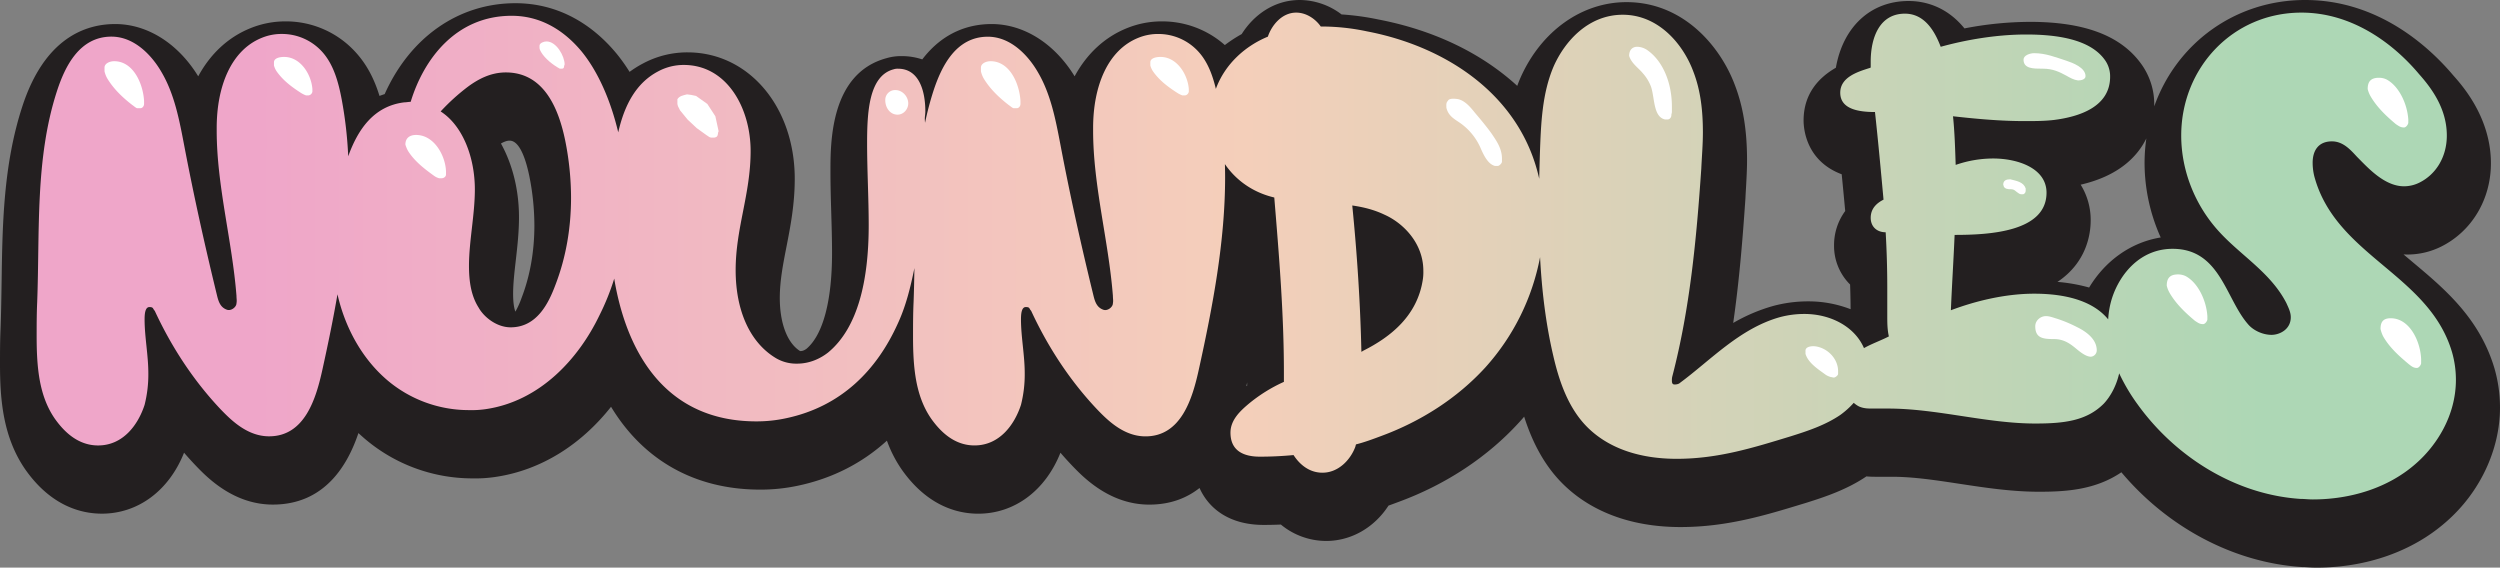
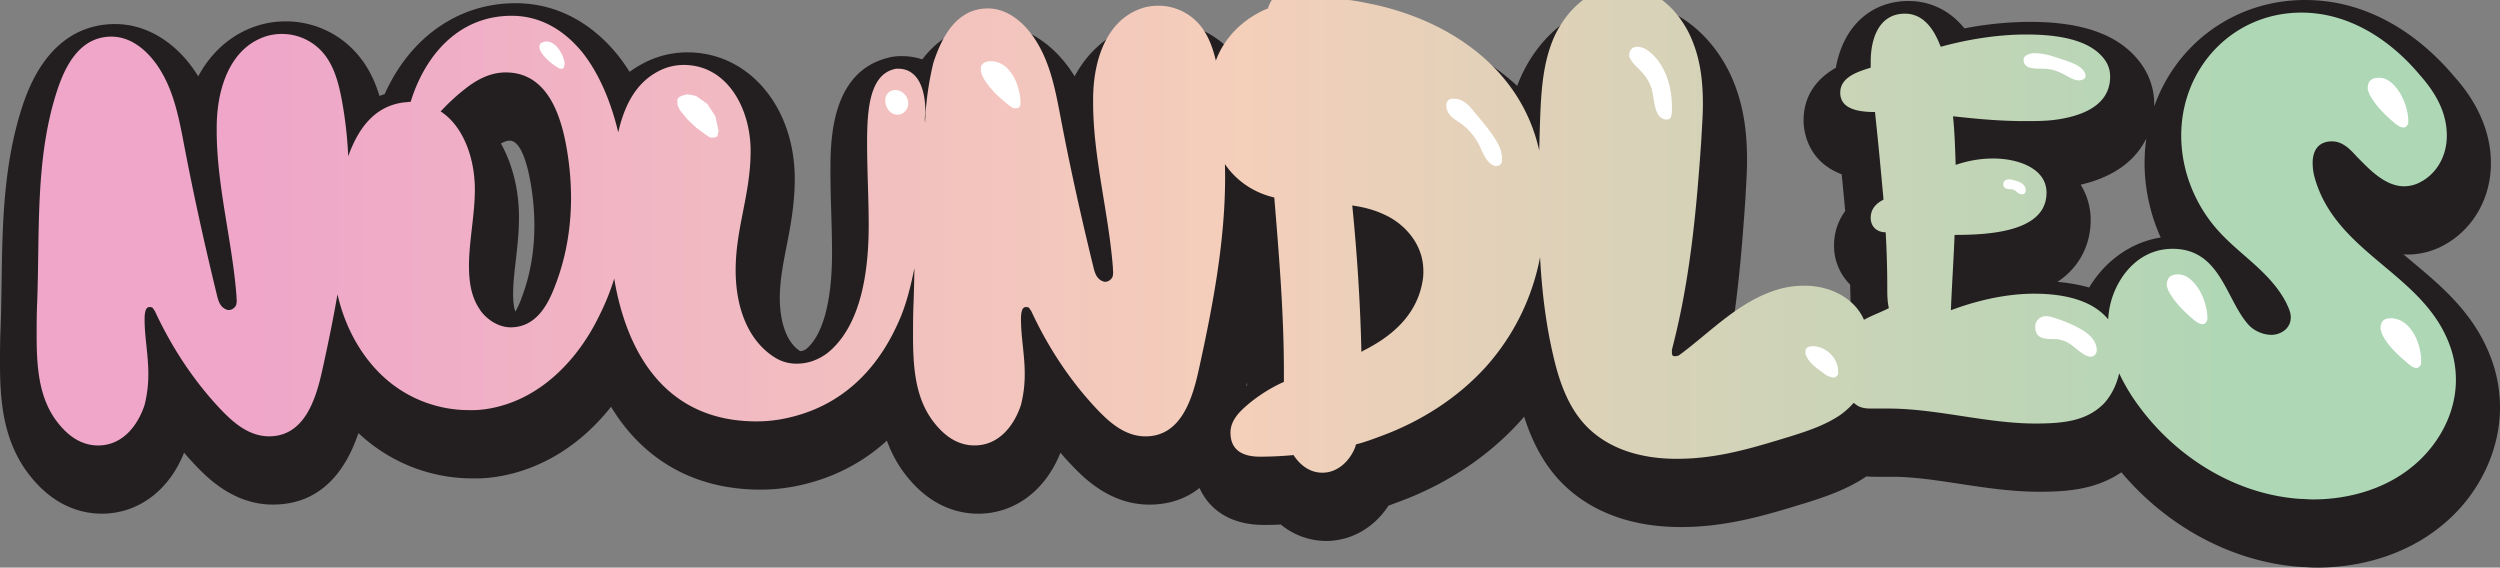
<svg xmlns="http://www.w3.org/2000/svg" viewBox="0 0 2463.81 559.4">
  <rect x="0" y="0" width="2463.81" height="559.4" fill="#808080" stroke="none" />
  <defs>
    <style>.cls-1{fill:#231f20;}.cls-2{fill:url(#linear-gradient);}.cls-3{fill:#fff;}</style>
    <linearGradient id="linear-gradient" x1="36.12" y1="252.28" x2="2420.31" y2="252.28" gradientUnits="userSpaceOnUse">
      <stop offset="0.09" stop-color="#efa6c9" />
      <stop offset="0.5" stop-color="#f4cfba" />
      <stop offset="0.92" stop-color="#add7b5" />
    </linearGradient>
  </defs>
  <g id="Layer_2" data-name="Layer 2">
    <g id="Layer_1-2" data-name="Layer 1">
      <path class="cls-1" d="M2282.86,559.4c-3.44,0-6.36-.19-8.71-.35-1.11-.07-2.22-.17-3.41-.17-.87,0-1.75,0-2.62-.09-66.61-4.4-131.65-38.9-177.45-93.36-25.72,17.5-55,19.19-81.15,19.19-27,0-53.12-4-78.4-7.83-23.39-3.56-45.48-6.92-66.43-6.92h-15.27c-2.67,0-6.08,0-10-.38-18.94,12.79-39.63,19.84-59.21,26l-4.19,1.27c-36.54,11.14-74.33,22.66-119.86,22.66-48.71,0-89.35-15.27-117.51-44.14-19-19.52-29.81-43.49-36.55-64.65-1.67,2-3.36,3.87-5.09,5.76-31,33.95-71.74,60.88-117.76,77.91-3.54,1.33-7.15,2.68-10.85,4-13.93,21.57-36.67,34.82-61.42,34.82a70.16,70.16,0,0,1-44.66-16.17c-5.66.25-11.33.37-17,.37-33.56,0-54-15.91-63.15-36.39-12.46,9.83-28.6,16.38-49.56,16.38-39.33,0-65.54-27.46-76.73-39.19q-5.52-5.83-10.8-11.94c-14.78,37.27-45.23,60.08-81,60.08-20.35,0-49.9-7.48-75.15-43.14l-.27-.38a124.68,124.68,0,0,1-14.59-28.45c-24.3,22.11-53.59,37.09-87.06,44.24a175.76,175.76,0,0,1-37.81,4c-64.24,0-115.07-28.91-147-81.64-30,37.95-69.42,62.37-113,69a134.5,134.5,0,0,1-23.81,1.57A163.48,163.48,0,0,1,358.81,431.8q-2.83-2.44-5.57-5c-10.28,30.63-32.62,70.48-84.34,70.48-39.32,0-65.53-27.46-76.72-39.19q-5.52-5.83-10.8-11.94c-14.78,37.27-45.23,60.08-81,60.08-20.35,0-49.9-7.48-75.15-43.14l-.27-.38C3,430.92,0,394.06,0,359c0-10.79,0-23,.57-35.5.54-14.56.77-30,1-44.91C2.38,221.49,3.24,162.48,22,104.91,43.86,37.79,83.85,23.7,113.54,23.7c31.73,0,62,19.16,81.81,51.51,12-22.16,29.58-38.66,51.73-47.53a91.21,91.21,0,0,1,34.46-6.61,92.75,92.75,0,0,1,69,30.47c11.91,13.05,18.9,28.1,23.45,43,1.71-.66,3.43-1.26,5.12-1.8C404.11,36.88,451.79,3.16,508,3.16c38.25,0,72.71,17.19,99.65,49.7l.24.29a177,177,0,0,1,12.58,17.68,102.18,102.18,0,0,1,13.36-8.35A92.21,92.21,0,0,1,677.6,51.61c60.22,0,105.64,53.57,105.64,124.61,0,25.32-4.35,47.52-8.19,67.11-3.37,17.24-6.55,33.52-6.55,50.33,0,25,7.45,44.5,20,52.31a7.12,7.12,0,0,0,.79,0c2.2,0,4.48-1.45,5.62-2.31C811.09,329.91,820,296.47,820,249.42c0-12.85-.37-25.61-.77-39.12s-.8-27.44-.8-41.46c0-29,0-96.49,55.17-111.48a50.82,50.82,0,0,1,15.18-2.06,63.6,63.6,0,0,1,20.14,3.24c21.24-27.8,47.36-34.84,68.34-34.84,31.73,0,62,19.16,81.81,51.51,12-22.16,29.58-38.66,51.73-47.53a91.21,91.21,0,0,1,34.46-6.61,93.11,93.11,0,0,1,61.85,23.34,137.5,137.5,0,0,1,16.6-10.82C1235.39,15.1,1255.3,0,1281.15,0a68.63,68.63,0,0,1,41,14.23,254.15,254.15,0,0,1,36.41,5c55,10.57,101.74,33.36,136.71,65.4q1.47-4,3.16-7.92l.21-.47C1519.08,30.51,1559,2.11,1602.94,2.11c56.24,0,92.6,43.82,106.72,81.46,8.24,21.32,12.09,44.91,12.09,74.21,0,9.42-.53,18.32-1,26.93-.21,3.6-.43,7.18-.58,10.7l-.06.92c-2.6,37.86-5.85,79.34-12,121.95A169.26,169.26,0,0,1,1747,301.67l.46-.13A132.11,132.11,0,0,1,1782,297a114.87,114.87,0,0,1,41.81,7.73q-.07-12.18-.49-24.32a53.63,53.63,0,0,1-15.82-38.39,56.75,56.75,0,0,1,11-34.05c-1.12-12.08-2.26-24.12-3.46-36.21-35.34-13.26-37.56-45.25-37.56-53,0-27.47,16.21-43.06,31.82-52,7-40.1,34.09-65.77,71.72-65.77,14,0,36.47,4.17,55,27a344.53,344.53,0,0,1,64.51-6.45c52.61,0,88.07,13,108.39,39.7A67.79,67.79,0,0,1,2123.07,103c0,.55,0,1.15,0,1.78C2145,43,2202.54,0,2271.8,0c72.32,0,122.34,46.32,145.95,74.3,9.65,10.81,37.11,42.18,37.11,86.64,0,35.48-18.72,66.89-48.86,82a74.46,74.46,0,0,1-33.08,7.89c-1.42,0-2.82,0-4.2-.13,3.15,2.69,6.39,5.4,9.67,8.16,30.73,25.75,65.56,54.94,80.14,104.77,0,.17.1.34.14.52a140.11,140.11,0,0,1,5.14,37.51c0,41.62-19.84,83.72-53.09,112.64C2377.73,543.37,2332.33,559.4,2282.86,559.4ZM1228.29,380.6l.83-.52c0-1.05,0-2.11,0-3.16C1228.82,378.15,1228.56,379.37,1228.29,380.6ZM493.71,141.44c11.38,20.57,17.77,45.8,17.77,72.7,0,14.7-1.61,28.86-3.17,42.56-1.35,11.81-2.62,23-2.62,32.75,0,9.38,1.07,14.68,2.25,17.67A81.86,81.86,0,0,0,513.88,294c0-.14.1-.28.16-.43,8.37-21.76,12.61-45.84,12.61-71.54a247.6,247.6,0,0,0-5-48.54c-3.26-15.78-9.33-34.89-19.41-34.89C499.78,138.61,497.1,139.49,493.71,141.44Zm1534,136.38a165.43,165.43,0,0,1,31.18,5.55c16.11-26.73,41.5-44.63,70.54-49.34a179.35,179.35,0,0,1-15.91-73.09,171.73,171.73,0,0,1,1.75-24.51c-8.74,17.76-27,36.86-64.72,45.58a65.94,65.94,0,0,1,9.87,35.28C2060.39,230.41,2056.66,258.49,2027.68,277.82Z" />
-       <path class="cls-2" d="M2416.62,347.35c-22.64-77.42-114.8-94.8-135.87-173.8a56.39,56.39,0,0,1-1.58-13.17c0-12.11,5.79-21.06,19-21.06,11.06,0,18.43,8.43,24.75,15.27,10.53,10.53,26.86,29,46.35,29a34.19,34.19,0,0,0,15.27-3.69c15.8-7.9,26.86-24.75,26.86-46.34,0-25.81-14.22-45.82-27.39-60.57-24.75-29.49-65.3-60.56-115.86-60.56-67.94,0-118.5,54.77-118.5,121.13,0,34.75,13.69,69,37.39,94.79,21.6,23.7,51.09,40.55,66.36,70.57,1.58,3.69,4.22,8.43,4.22,13.7,0,12.11-11.06,17.38-19,17.38-8.43,0-17.91-4.22-23.18-10.54-22.12-25.28-27.38-74.25-74.26-74.25-31.59,0-51.61,24.22-59.51,47.92a84.15,84.15,0,0,0-4,21.62c-15.11-18.47-42.4-25.31-72.88-25.31-29,0-58.46,7.38-82.16,16.33,1.05-24.75,2.64-49.51,3.69-74.26,34.76,0,90.58-3.16,90.58-41.6,0-24.23-28.44-33.71-52.67-33.71a113.15,113.15,0,0,0-36.86,6.32c-.53-15.8-1-32.12-2.63-47.93,23.7,2.64,46.87,4.75,70.57,4.75,9.48,0,19,0,28.44-1.06,25.8-3.16,55.82-13.16,55.82-42.66a27.6,27.6,0,0,0-5.79-17.37C2059.55,39.25,2029,34,1996.88,34c-29.49,0-59.51,5.26-84.27,12.11-5.79-15.27-15.8-32.65-35.28-32.65-24.75,0-33.71,23.17-33.71,47.4v5.79c-.52,0-1,.53-1.58.53-11.58,3.68-28.43,9-28.43,24.22,0,16.33,18.43,19,34.23,19,3.16,29,5.79,57.41,8.42,86.37-6.32,3.17-12.64,8.43-12.64,17.91,0,8.43,5.8,14.22,14.75,14.22,1.05,17.9,1.58,36.34,1.58,54.24V311c0,6.84,0,13.69,1.58,20.54-7.7,4-16.68,7.11-24.54,11.53-9.16-21.31-33.08-33.65-58.68-33.65a92.51,92.51,0,0,0-24.23,3.16c-39.5,11.06-68.46,42.66-98.48,64.78-1.06,1.05-3.16,1.57-5.27,1.57s-2.63-1.57-2.63-3.68a14.76,14.76,0,0,1,.52-4.74c17.39-66.89,23.71-135.35,28.44-204.34.53-11.59,1.58-23.7,1.58-35.81,0-20.54-2.1-41.08-9.48-60-10-26.86-34.23-55.83-69.51-55.83-33.71,0-56.88,25.81-67.94,50.56-11.59,26.86-12.64,56.88-13.69,85.84-.25,8.35-.49,16.82-.68,25.28-18.15-82.06-91.08-130.3-170-145.35a216.74,216.74,0,0,0-45.29-4.74c-4.74-6.85-13.69-13.69-24.22-13.69-14.22,0-24.23,12.63-27.92,23.7-21.79,8.94-42.11,26.54-51.25,51.47-3.2-13.45-8.06-26.74-17.22-36.73a53.33,53.33,0,0,0-39.5-17.38,51,51,0,0,0-19.48,3.69c-30.55,12.11-44.77,47.92-44.77,89v2.63c0,54.25,15.28,108.5,19.49,162.74,0,2.63.52,4.74,0,7.37,0,3.69-5.27,7.9-9.48,6.32-5.8-2.1-7.9-6.84-9.48-13.16-12.11-49.51-23.17-99-32.65-149-4.74-24.75-9.48-50-22.12-71.62-9-15.8-26.33-35.28-49.51-35.28-31.6,0-45.82,29.49-53.72,53.71A300.74,300.74,0,0,0,911.66,121a35.5,35.5,0,0,1-.23-3.77c0-2.64.52-4.74.52-7.37,0-20.54-6.32-42.14-26.86-42.14a11.51,11.51,0,0,0-4.21.53c-24.75,6.32-26.33,42.66-26.33,73.21,0,26.85,1.58,53.71,1.58,80.57,0,52.67-10,100.59-40,125.35-7.37,5.79-17.91,11-30.54,11A39.42,39.42,0,0,1,765,353.14c-25.81-15.27-40-46.87-40-86.9,0-41.61,14.75-74.78,14.75-117.44,0-42.14-23.18-84.79-65.83-84.79a52.92,52.92,0,0,0-25.28,6.32c-21.66,11.34-33.2,33.05-39.36,60.09-7.36-31.13-19.69-59.55-36-79.58-15.27-18.43-37.92-35.28-69-35.28-55.3,0-86.9,43.18-99.54,84.79-2.11,0-4.21.52-6.32.52-30.19,3.67-45.81,26.95-55.25,53.16a400.77,400.77,0,0,0-6.37-55.79c-3.16-16.85-7.9-34.76-19.49-47.4a53.33,53.33,0,0,0-39.5-17.38,51,51,0,0,0-19.48,3.69c-30.55,12.11-44.77,47.92-44.77,89v2.63c0,54.25,15.27,108.5,19.49,162.74,0,2.63.52,4.74,0,7.37,0,3.69-5.27,7.9-9.48,6.32-5.8-2.1-7.9-6.84-9.48-13.16C202,242.54,191,193,181.47,143c-4.73-24.75-9.47-50-22.11-71.62-9-15.8-26.34-35.28-49.51-35.28C78.25,36.1,64,65.59,56.13,89.81c-21.59,66.36-16.85,138-19.48,208-.53,11.59-.53,23.17-.53,33.71,0,31.6,2.64,59,17.91,81.1C63,425.29,76.67,439,96.69,439c24.75,0,39.49-20.54,45.81-40a122.13,122.13,0,0,0,3.69-31.07c0-17.91-3.69-35.82-3.69-53.2,0-5.26.53-12.11,4.74-12.11s3.16,1.58,5.27,3.69c16.33,35.28,37.92,68.46,64.78,96.9C228.35,414.76,244.15,430,265.21,430c35.29,0,46.35-37.39,52.67-66.36,5.36-24.34,10.47-48.92,14.71-73.62,7.27,32.07,23.57,62.65,48.49,84.15a124.24,124.24,0,0,0,80.58,30A96.61,96.61,0,0,0,479,403.17c53.19-7.9,91.11-49.5,111.65-92.16a233.37,233.37,0,0,0,14.69-36.45c.34,2.18.71,4.33,1.11,6.43,13.7,72.15,53.2,134.29,139,134.29A136.49,136.49,0,0,0,775,412.12c54.25-11.58,89-47.4,109.55-92.69,8-17.1,12.66-35.6,16.63-55.25-.18,11.24-.41,22.47-.83,33.66-.53,11.59-.53,23.17-.53,33.71,0,31.6,2.64,59,17.91,81.1,9,12.64,22.64,26.33,42.66,26.33,24.75,0,39.49-20.54,45.81-40a122.13,122.13,0,0,0,3.69-31.07c0-17.91-3.69-35.82-3.69-53.2,0-5.26.53-12.11,4.75-12.11s3.15,1.58,5.26,3.69c16.33,35.28,37.92,68.46,64.78,96.9,11.06,11.59,26.86,26.86,47.93,26.86,35.28,0,46.34-37.39,52.66-66.36,13.69-62.14,25.8-125.87,25.8-189.07,0-4.31-.08-8.61-.2-12.89,11.1,16.21,27.82,28,48.66,32.91,4.74,57.4,9.48,114.81,9.48,172.21v9.48a152.89,152.89,0,0,0-35.28,22.12c-7.38,6.32-17.38,15.27-17.38,27.91,0,17.38,12.11,23.7,29,23.7q16.57,0,33.17-1.58c5.79,9,15.27,17.38,28.44,17.38,15.8,0,27.39-12.64,32.13-24.75.52-1,.52-2.11,1-3.16,8.43-2.11,16.85-5.27,25.28-8.43,38.44-14.22,74.26-36.86,102.17-67.41a224.81,224.81,0,0,0,53.92-108.67c1.74,32.75,5.55,65.28,13,97.08,5.79,25.29,14.75,51.09,32.66,69.52,20.54,21.07,51.08,32.13,89,32.13,41.08,0,75.83-11.06,112.17-22.12,16.86-5.27,34.24-11.06,49-21.07a81.37,81.37,0,0,0,13.32-12,23.58,23.58,0,0,0,5.12,3.57c4.74,2.1,9,2.1,13.69,2.1H1861c47.93,0,96.91,14.75,144.83,14.75,28.44,0,50.56-2.63,67.41-19.49,6.56-6.94,12.52-17.59,15.26-30A186.21,186.21,0,0,0,2107,399c37.4,51.61,96.38,88.48,160.1,92.69,4.22,0,7.9.52,12.12.52,36.87,0,74.26-11.05,101.64-35.28,20-17.38,39.5-46.87,39.5-82.69A99.35,99.35,0,0,0,2416.62,347.35ZM547.5,280.46c-6.84,18.43-18.43,42.13-44.23,42.13-13.7,0-26.34-10-31.6-19.48-7.38-11.59-9.48-25.81-9.48-41.08,0-24.23,5.79-50.56,5.79-75.31,0-31.07-11.59-62.67-33.71-76.89a204,204,0,0,1,27.39-24.76c9.48-6.84,21.59-13.69,36.87-13.69,37.91,0,52.13,36.34,58.45,66.89a287.86,287.86,0,0,1,5.8,56.35C562.78,224.11,558,253.08,547.5,280.46Zm854.77-5.27c-5.26,35.82-31.6,56.88-59,70.58-.53.52-1.06.52-1.58,1.05-1.06-47.93-4.21-96.38-9-144.31,11.06,1.59,21.6,4.22,31.6,9,19,8.43,38.45,28.44,38.45,55.3A47.84,47.84,0,0,1,1402.27,275.19Z" />
-       <path class="cls-3" d="M112.49,60.32c-4.22,0-9.48,2.11-9.48,6.32v3.69a26.24,26.24,0,0,0,2.63,6.84c6.32,10.54,15.27,19,24.75,26.34,1.58,1,3.16,2.63,4.74,3.15h3.16c2.11,0,3.69-2.1,3.69-4.21V99.29C140.92,82.44,131.44,60.32,112.49,60.32Z" />
-       <path class="cls-3" d="M280,56.11c-5.27,0-10,1.58-10,5.26v3.16a19.4,19.4,0,0,0,2.64,5.8c6.32,9,14.74,15.27,23.7,21.06A24.91,24.91,0,0,0,301.55,94h2.64a4.47,4.47,0,0,0,3.68-3.69V87.71C306.82,73.49,296.29,56.11,280,56.11Z" />
-       <path class="cls-3" d="M410.05,133c-5.8,0-10.53,2.63-10.53,9.48a32.25,32.25,0,0,0,2.63,6.32c6.32,10,15.8,17.38,25.28,24.22a16.45,16.45,0,0,0,5.26,2.64h2.64c2.1,0,4.21-1.58,4.21-3.69v-3.16C439,153.54,428,133,410.05,133Z" />
+       <path class="cls-2" d="M2416.62,347.35c-22.64-77.42-114.8-94.8-135.87-173.8a56.39,56.39,0,0,1-1.58-13.17c0-12.11,5.79-21.06,19-21.06,11.06,0,18.43,8.43,24.75,15.27,10.53,10.53,26.86,29,46.35,29a34.19,34.19,0,0,0,15.27-3.69c15.8-7.9,26.86-24.75,26.86-46.34,0-25.81-14.22-45.82-27.39-60.57-24.75-29.49-65.3-60.56-115.86-60.56-67.94,0-118.5,54.77-118.5,121.13,0,34.75,13.69,69,37.39,94.79,21.6,23.7,51.09,40.55,66.36,70.57,1.58,3.69,4.22,8.43,4.22,13.7,0,12.11-11.06,17.38-19,17.38-8.43,0-17.91-4.22-23.18-10.54-22.12-25.28-27.38-74.25-74.26-74.25-31.59,0-51.61,24.22-59.51,47.92a84.15,84.15,0,0,0-4,21.62c-15.11-18.47-42.4-25.31-72.88-25.31-29,0-58.46,7.38-82.16,16.33,1.05-24.75,2.64-49.51,3.69-74.26,34.76,0,90.58-3.16,90.58-41.6,0-24.23-28.44-33.71-52.67-33.71a113.15,113.15,0,0,0-36.86,6.32c-.53-15.8-1-32.12-2.63-47.93,23.7,2.64,46.87,4.75,70.57,4.75,9.48,0,19,0,28.44-1.06,25.8-3.16,55.82-13.16,55.82-42.66a27.6,27.6,0,0,0-5.79-17.37C2059.55,39.25,2029,34,1996.88,34c-29.49,0-59.51,5.26-84.27,12.11-5.79-15.27-15.8-32.65-35.28-32.65-24.75,0-33.71,23.17-33.71,47.4v5.79c-.52,0-1,.53-1.58.53-11.58,3.68-28.43,9-28.43,24.22,0,16.33,18.43,19,34.23,19,3.16,29,5.79,57.41,8.42,86.37-6.32,3.17-12.64,8.43-12.64,17.91,0,8.43,5.8,14.22,14.75,14.22,1.05,17.9,1.58,36.34,1.58,54.24c0,6.84,0,13.69,1.58,20.54-7.7,4-16.68,7.11-24.54,11.53-9.16-21.31-33.08-33.65-58.68-33.65a92.51,92.51,0,0,0-24.23,3.16c-39.5,11.06-68.46,42.66-98.48,64.78-1.06,1.05-3.16,1.57-5.27,1.57s-2.63-1.57-2.63-3.68a14.76,14.76,0,0,1,.52-4.74c17.39-66.89,23.71-135.35,28.44-204.34.53-11.59,1.58-23.7,1.58-35.81,0-20.54-2.1-41.08-9.48-60-10-26.86-34.23-55.83-69.51-55.83-33.71,0-56.88,25.81-67.94,50.56-11.59,26.86-12.64,56.88-13.69,85.84-.25,8.35-.49,16.82-.68,25.28-18.15-82.06-91.08-130.3-170-145.35a216.74,216.74,0,0,0-45.29-4.74c-4.74-6.85-13.69-13.69-24.22-13.69-14.22,0-24.23,12.63-27.92,23.7-21.79,8.94-42.11,26.54-51.25,51.47-3.2-13.45-8.06-26.74-17.22-36.73a53.33,53.33,0,0,0-39.5-17.38,51,51,0,0,0-19.48,3.69c-30.55,12.11-44.77,47.92-44.77,89v2.63c0,54.25,15.28,108.5,19.49,162.74,0,2.63.52,4.74,0,7.37,0,3.69-5.27,7.9-9.48,6.32-5.8-2.1-7.9-6.84-9.48-13.16-12.11-49.51-23.17-99-32.65-149-4.74-24.75-9.48-50-22.12-71.62-9-15.8-26.33-35.28-49.51-35.28-31.6,0-45.82,29.49-53.72,53.71A300.74,300.74,0,0,0,911.66,121a35.5,35.5,0,0,1-.23-3.77c0-2.64.52-4.74.52-7.37,0-20.54-6.32-42.14-26.86-42.14a11.51,11.51,0,0,0-4.21.53c-24.75,6.32-26.33,42.66-26.33,73.21,0,26.85,1.58,53.71,1.58,80.57,0,52.67-10,100.59-40,125.35-7.37,5.79-17.91,11-30.54,11A39.42,39.42,0,0,1,765,353.14c-25.81-15.27-40-46.87-40-86.9,0-41.61,14.75-74.78,14.75-117.44,0-42.14-23.18-84.79-65.83-84.79a52.92,52.92,0,0,0-25.28,6.32c-21.66,11.34-33.2,33.05-39.36,60.09-7.36-31.13-19.69-59.55-36-79.58-15.27-18.43-37.92-35.28-69-35.28-55.3,0-86.9,43.18-99.54,84.79-2.11,0-4.21.52-6.32.52-30.19,3.67-45.81,26.95-55.25,53.16a400.77,400.77,0,0,0-6.37-55.79c-3.16-16.85-7.9-34.76-19.49-47.4a53.33,53.33,0,0,0-39.5-17.38,51,51,0,0,0-19.48,3.69c-30.55,12.11-44.77,47.92-44.77,89v2.63c0,54.25,15.27,108.5,19.49,162.74,0,2.63.52,4.74,0,7.37,0,3.69-5.27,7.9-9.48,6.32-5.8-2.1-7.9-6.84-9.48-13.16C202,242.54,191,193,181.47,143c-4.73-24.75-9.47-50-22.11-71.62-9-15.8-26.34-35.28-49.51-35.28C78.25,36.1,64,65.59,56.13,89.81c-21.59,66.36-16.85,138-19.48,208-.53,11.59-.53,23.17-.53,33.71,0,31.6,2.64,59,17.91,81.1C63,425.29,76.67,439,96.69,439c24.75,0,39.49-20.54,45.81-40a122.13,122.13,0,0,0,3.69-31.07c0-17.91-3.69-35.82-3.69-53.2,0-5.26.53-12.11,4.74-12.11s3.16,1.58,5.27,3.69c16.33,35.28,37.92,68.46,64.78,96.9C228.35,414.76,244.15,430,265.21,430c35.29,0,46.35-37.39,52.67-66.36,5.36-24.34,10.47-48.92,14.71-73.62,7.27,32.07,23.57,62.65,48.49,84.15a124.24,124.24,0,0,0,80.58,30A96.61,96.61,0,0,0,479,403.17c53.19-7.9,91.11-49.5,111.65-92.16a233.37,233.37,0,0,0,14.69-36.45c.34,2.18.71,4.33,1.11,6.43,13.7,72.15,53.2,134.29,139,134.29A136.49,136.49,0,0,0,775,412.12c54.25-11.58,89-47.4,109.55-92.69,8-17.1,12.66-35.6,16.63-55.25-.18,11.24-.41,22.47-.83,33.66-.53,11.59-.53,23.17-.53,33.71,0,31.6,2.64,59,17.91,81.1,9,12.64,22.64,26.33,42.66,26.33,24.75,0,39.49-20.54,45.81-40a122.13,122.13,0,0,0,3.69-31.07c0-17.91-3.69-35.82-3.69-53.2,0-5.26.53-12.11,4.75-12.11s3.15,1.58,5.26,3.69c16.33,35.28,37.92,68.46,64.78,96.9,11.06,11.59,26.86,26.86,47.93,26.86,35.28,0,46.34-37.39,52.66-66.36,13.69-62.14,25.8-125.87,25.8-189.07,0-4.31-.08-8.61-.2-12.89,11.1,16.21,27.82,28,48.66,32.91,4.74,57.4,9.48,114.81,9.48,172.21v9.48a152.89,152.89,0,0,0-35.28,22.12c-7.38,6.32-17.38,15.27-17.38,27.91,0,17.38,12.11,23.7,29,23.7q16.57,0,33.17-1.58c5.79,9,15.27,17.38,28.44,17.38,15.8,0,27.39-12.64,32.13-24.75.52-1,.52-2.11,1-3.16,8.43-2.11,16.85-5.27,25.28-8.43,38.44-14.22,74.26-36.86,102.17-67.41a224.81,224.81,0,0,0,53.92-108.67c1.74,32.75,5.55,65.28,13,97.08,5.79,25.29,14.75,51.09,32.66,69.52,20.54,21.07,51.08,32.13,89,32.13,41.08,0,75.83-11.06,112.17-22.12,16.86-5.27,34.24-11.06,49-21.07a81.37,81.37,0,0,0,13.32-12,23.58,23.58,0,0,0,5.12,3.57c4.74,2.1,9,2.1,13.69,2.1H1861c47.93,0,96.91,14.75,144.83,14.75,28.44,0,50.56-2.63,67.41-19.49,6.56-6.94,12.52-17.59,15.26-30A186.21,186.21,0,0,0,2107,399c37.4,51.61,96.38,88.48,160.1,92.69,4.22,0,7.9.52,12.12.52,36.87,0,74.26-11.05,101.64-35.28,20-17.38,39.5-46.87,39.5-82.69A99.35,99.35,0,0,0,2416.62,347.35ZM547.5,280.46c-6.84,18.43-18.43,42.13-44.23,42.13-13.7,0-26.34-10-31.6-19.48-7.38-11.59-9.48-25.81-9.48-41.08,0-24.23,5.79-50.56,5.79-75.31,0-31.07-11.59-62.67-33.71-76.89a204,204,0,0,1,27.39-24.76c9.48-6.84,21.59-13.69,36.87-13.69,37.91,0,52.13,36.34,58.45,66.89a287.86,287.86,0,0,1,5.8,56.35C562.78,224.11,558,253.08,547.5,280.46Zm854.77-5.27c-5.26,35.82-31.6,56.88-59,70.58-.53.52-1.06.52-1.58,1.05-1.06-47.93-4.21-96.38-9-144.31,11.06,1.59,21.6,4.22,31.6,9,19,8.43,38.45,28.44,38.45,55.3A47.84,47.84,0,0,1,1402.27,275.19Z" />
      <path class="cls-3" d="M531.7,45.05v2.1c0,1.58,1.06,3.16,1.59,4.22C537,57.69,544.87,64,551.72,67.69h2.1c1.58,0,2.11-1,2.11-2.63,0-.53.53-1,.53-1.58,0-7.9-7.9-22.65-17.91-22.65C535.92,40.83,531.7,42.41,531.7,45.05Z" />
      <path class="cls-3" d="M667.59,102.45l.52,2.11,2.11,4.21,7.37,9,8.95,8.42L696,133l3.15,2.1,1.58.53h3.17c2.63-.53,3.15-1,3.68-3.68v-1.06l.53-1v-1.06L705,114.56l-7.9-12.11L686,94.55l-4.74-1L677.07,93c-4.22,1.06-7.38,1.58-9.48,4.74Z" />
      <path class="cls-3" d="M884.57,113c5.79,0,10.53-5.27,10.53-11.06,0-6.85-5.79-13.17-12.64-13.17a9.69,9.69,0,0,0-10,10C872.45,106.14,877.19,113,884.57,113Z" />
      <path class="cls-3" d="M976.21,60.32c-4.22,0-9.48,2.11-9.48,6.32v3.69a26.24,26.24,0,0,0,2.63,6.84c6.32,10.54,15.27,19,24.75,26.34,1.58,1,3.16,2.63,4.74,3.15H1002c2.11,0,3.69-2.1,3.69-4.21V99.29C1004.65,82.44,995.17,60.32,976.21,60.32Z" />
-       <path class="cls-3" d="M1143.68,56.11c-5.26,0-10,1.58-10,5.26v3.16a19.4,19.4,0,0,0,2.64,5.8c6.32,9,14.74,15.27,23.7,21.06a24.91,24.91,0,0,0,5.26,2.64h2.64a4.47,4.47,0,0,0,3.68-3.69V87.71C1170.54,73.49,1160,56.11,1143.68,56.11Z" />
      <path class="cls-3" d="M1480.21,159.33v-3.16c0-10-5.79-17.91-10-24.22-5.27-7.38-11.06-14.22-16.85-21.07-4.22-5.27-9.48-11.59-16.33-13.17-3.16-.52-9-1-10,1.58-2.11,2.11-1.58,4.22-1.58,6.85,2.1,9,9,11.59,15.27,16.32a59.16,59.16,0,0,1,19,24.76c2.63,5.79,6.84,14.74,13.69,16.33H1476C1477.58,163.55,1480.21,160.91,1480.21,159.33Z" />
      <path class="cls-3" d="M1647.17,113.51c0-1.05.53-2.1.53-3.16v-5.26c0-23.7-9-44.77-23.7-55.3a18.18,18.18,0,0,0-10.53-3.69c-4.22,0-7.9,2.63-7.9,8.95,2.1,7.38,9.48,12.12,13.69,17.38a41.84,41.84,0,0,1,7.9,13.17c3.69,11.06,2.11,29.49,13.69,32.13h2.64C1645.59,117.73,1647.17,115.62,1647.17,113.51Z" />
      <path class="cls-3" d="M1811.49,368.5v-2.7c0-11.69-9.48-22-21.07-24.28-4.74-.9-11.06,0-11.06,4.05v3.14c2.63,9,12.64,15.29,20,20.69a17.51,17.51,0,0,0,5.26,2.25c1,0,1.58.45,2.64.45C1808.85,372.1,1811.49,369.85,1811.49,368.5Z" />
      <path class="cls-3" d="M1994.24,58.74c0,8.95,9.48,8.95,18.44,8.95h.53c10,0,16.32,3.16,23.17,6.85,3.68,2.11,7.37,4.21,11.58,4.74,3.16,0,7.38-1,7.38-4.21,0-8.43-12.64-13.17-19-15.27-10-3.17-20-7.38-31.6-7.38C2000.56,52.42,1994.24,54.53,1994.24,58.74Z" />
      <path class="cls-3" d="M1974.23,182c0,.52.53,1.05.53,1.58,0,1.05,2.11,2.63,3.69,2.63,1.57.53,3.68,0,5.26.53,2.63.52,5.27,4.74,8.43,4.74h1.58c1,0,2.63-1.58,2.63-3.16v-2.63c-2.11-6.33-8.95-7.38-15.27-9C1977.39,176.71,1974.23,177.77,1974.23,182Z" />
      <path class="cls-3" d="M2066.4,345.24c0-11.59-11.59-19-19-22.65a134.59,134.59,0,0,0-20-8.43c-3.69-1.05-7.38-2.63-11.07-2.63-5.26,0-10.53,4.22-10.53,10,0,11.59,7.38,12.64,18.43,12.64,10.54,0,16.86,5.27,23.18,10.53,2.63,2.11,8.42,6.85,13.16,6.85A6.33,6.33,0,0,0,2066.4,345.24Z" />
      <path class="cls-3" d="M2175.42,314.69v-3.16c-1.05-15.8-9.48-33.18-21.59-39.5a16.92,16.92,0,0,0-7.38-1.58c-7.9,0-11.06,3.69-11.06,11.07a26.39,26.39,0,0,0,2.64,6.84c6.32,11.06,15.8,20,25.27,27.91,2.64,1.58,4.22,3.16,7.9,3.16C2173.31,319.43,2175.42,316.27,2175.42,314.69Z" />
      <path class="cls-3" d="M2373.44,120.88v-3.15c-1.05-15.8-9.48-33.18-21.59-39.5a16.75,16.75,0,0,0-7.38-1.58c-7.9,0-11.06,3.68-11.06,11.06a26.39,26.39,0,0,0,2.64,6.84c6.32,11.06,15.8,20,25.28,27.91,2.63,1.59,4.21,3.17,7.9,3.17C2371.33,125.63,2373.44,122.46,2373.44,120.88Z" />
      <path class="cls-3" d="M2356.06,313.64c-7.38,0-10,3.69-10,10.53a30.74,30.74,0,0,0,2.63,7.38c6.32,11.05,15.8,19.48,25.29,27.38,2.1,1.58,4.21,3.69,7.9,3.69,2.1,0,4.21-3.16,4.21-4.74v-3.69C2385.55,336.81,2375,313.64,2356.06,313.64Z" />
    </g>
  </g>
</svg>